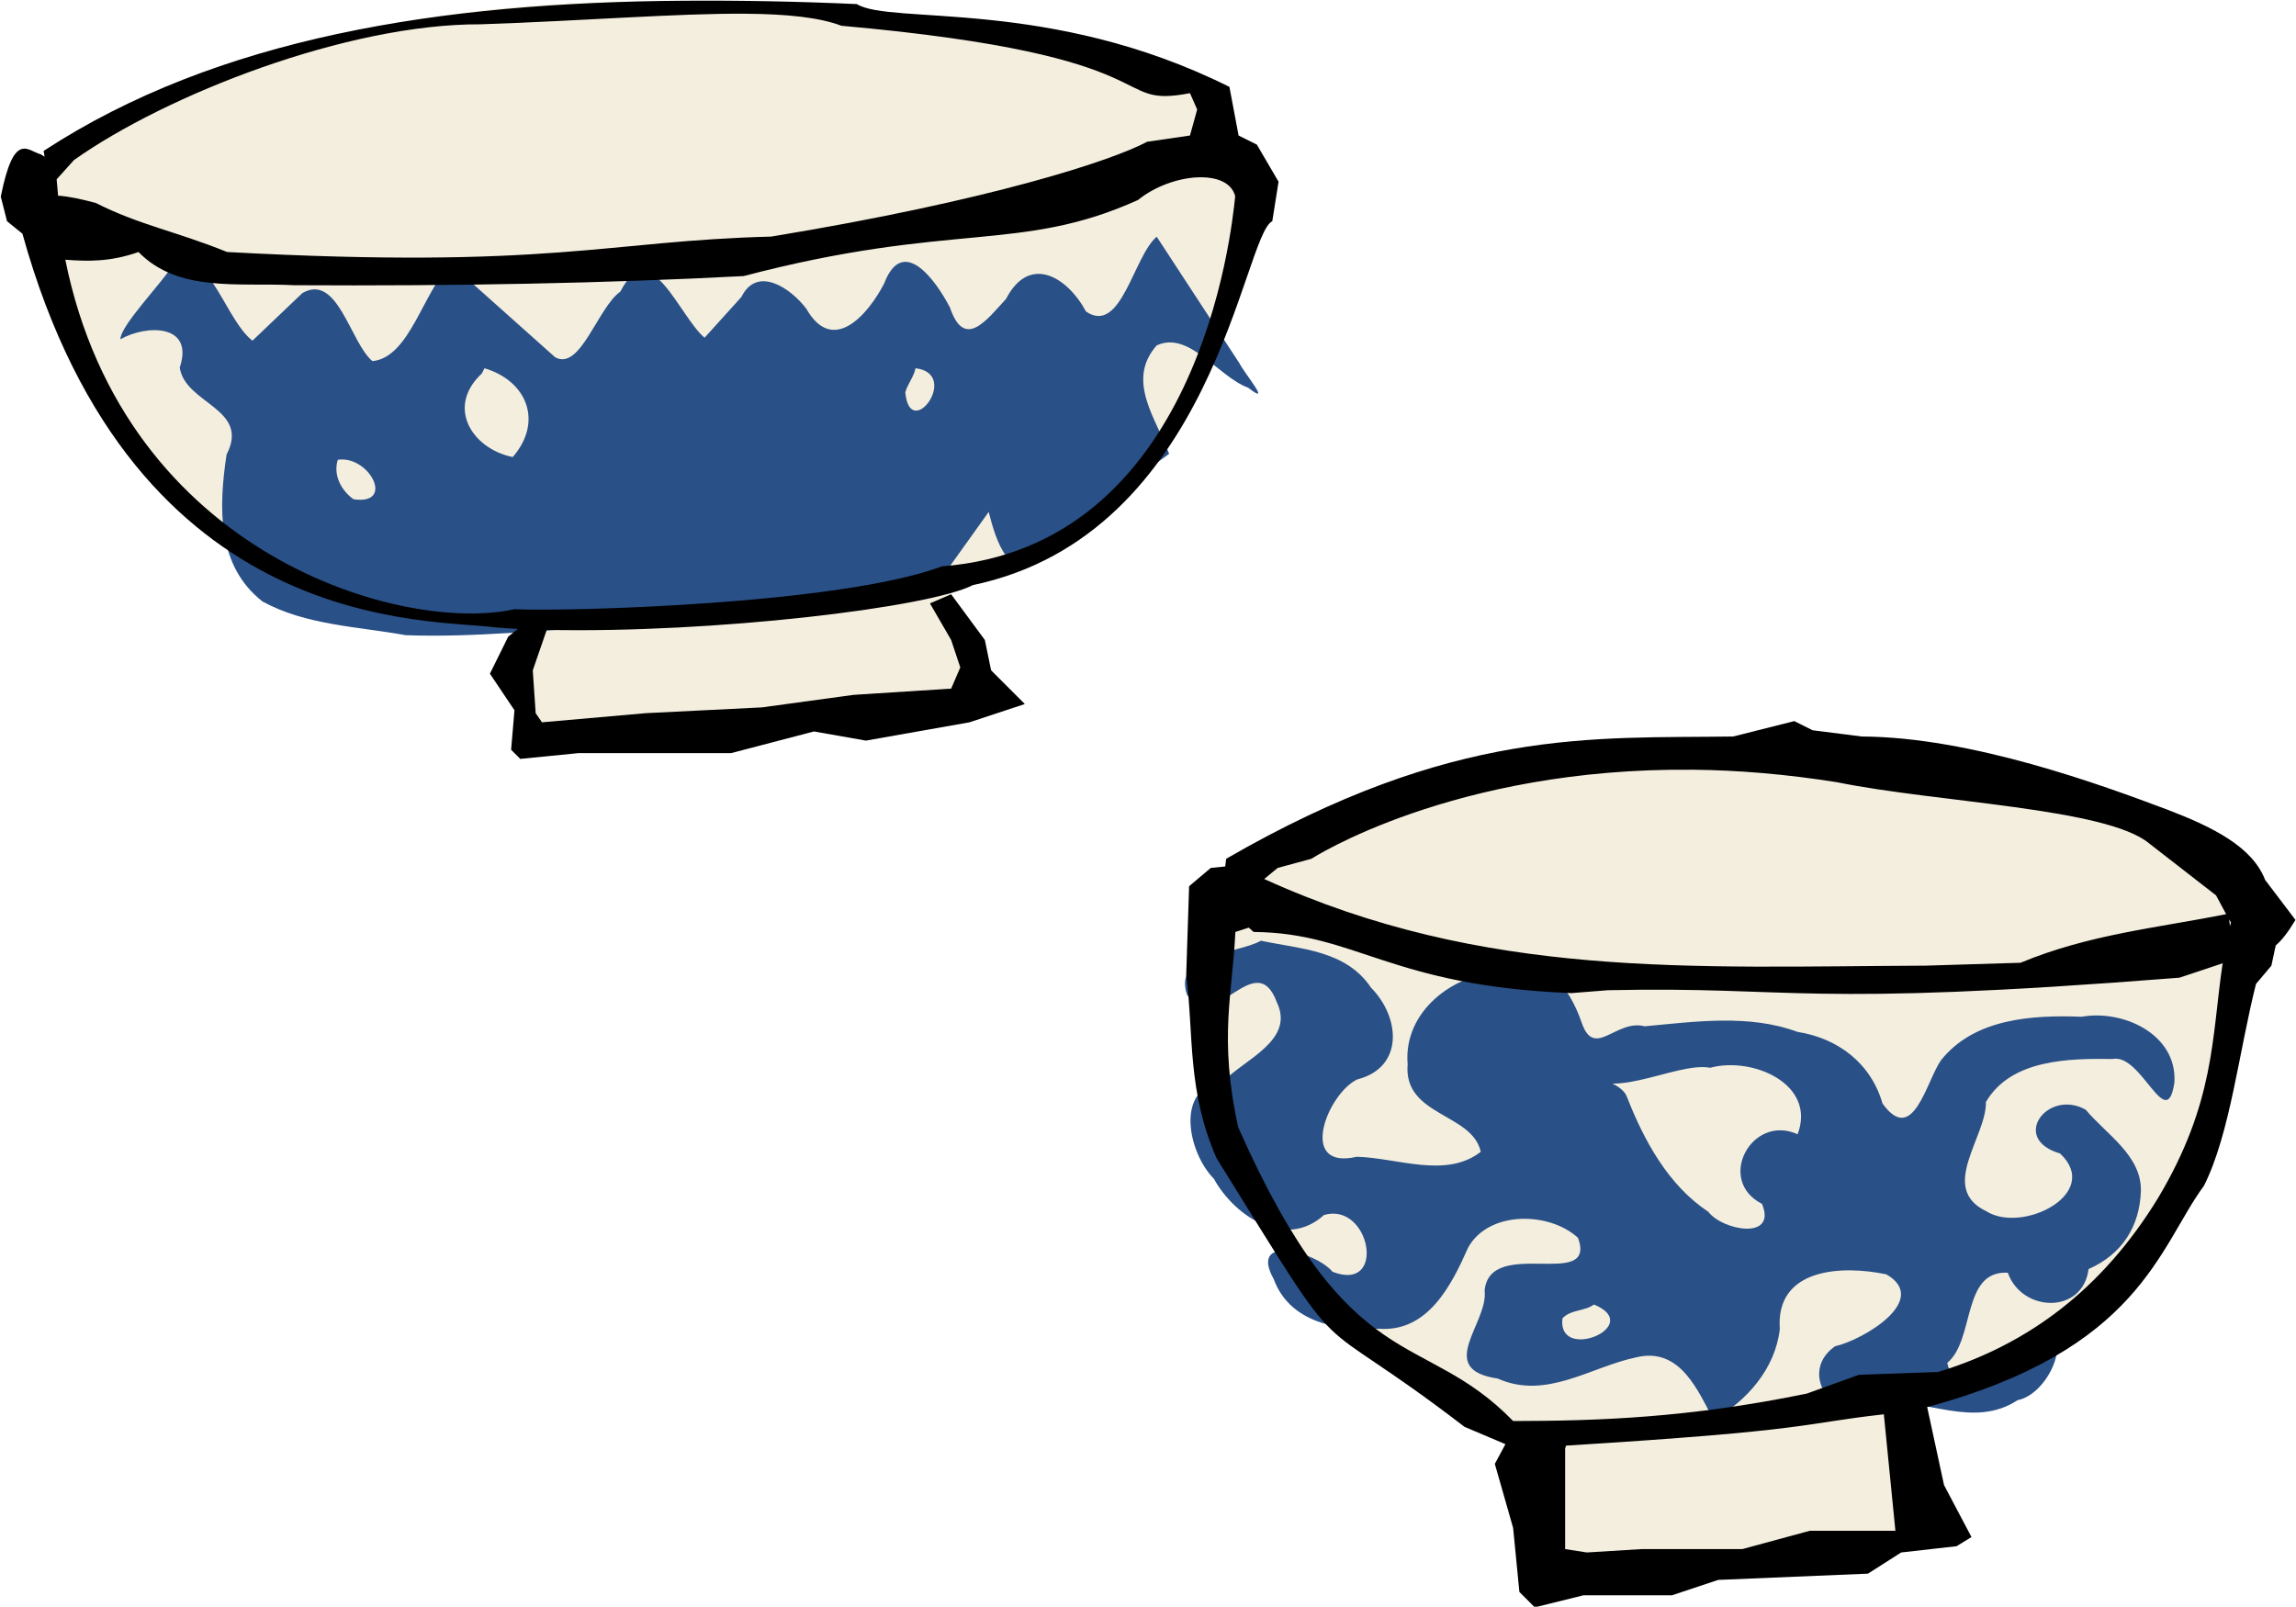
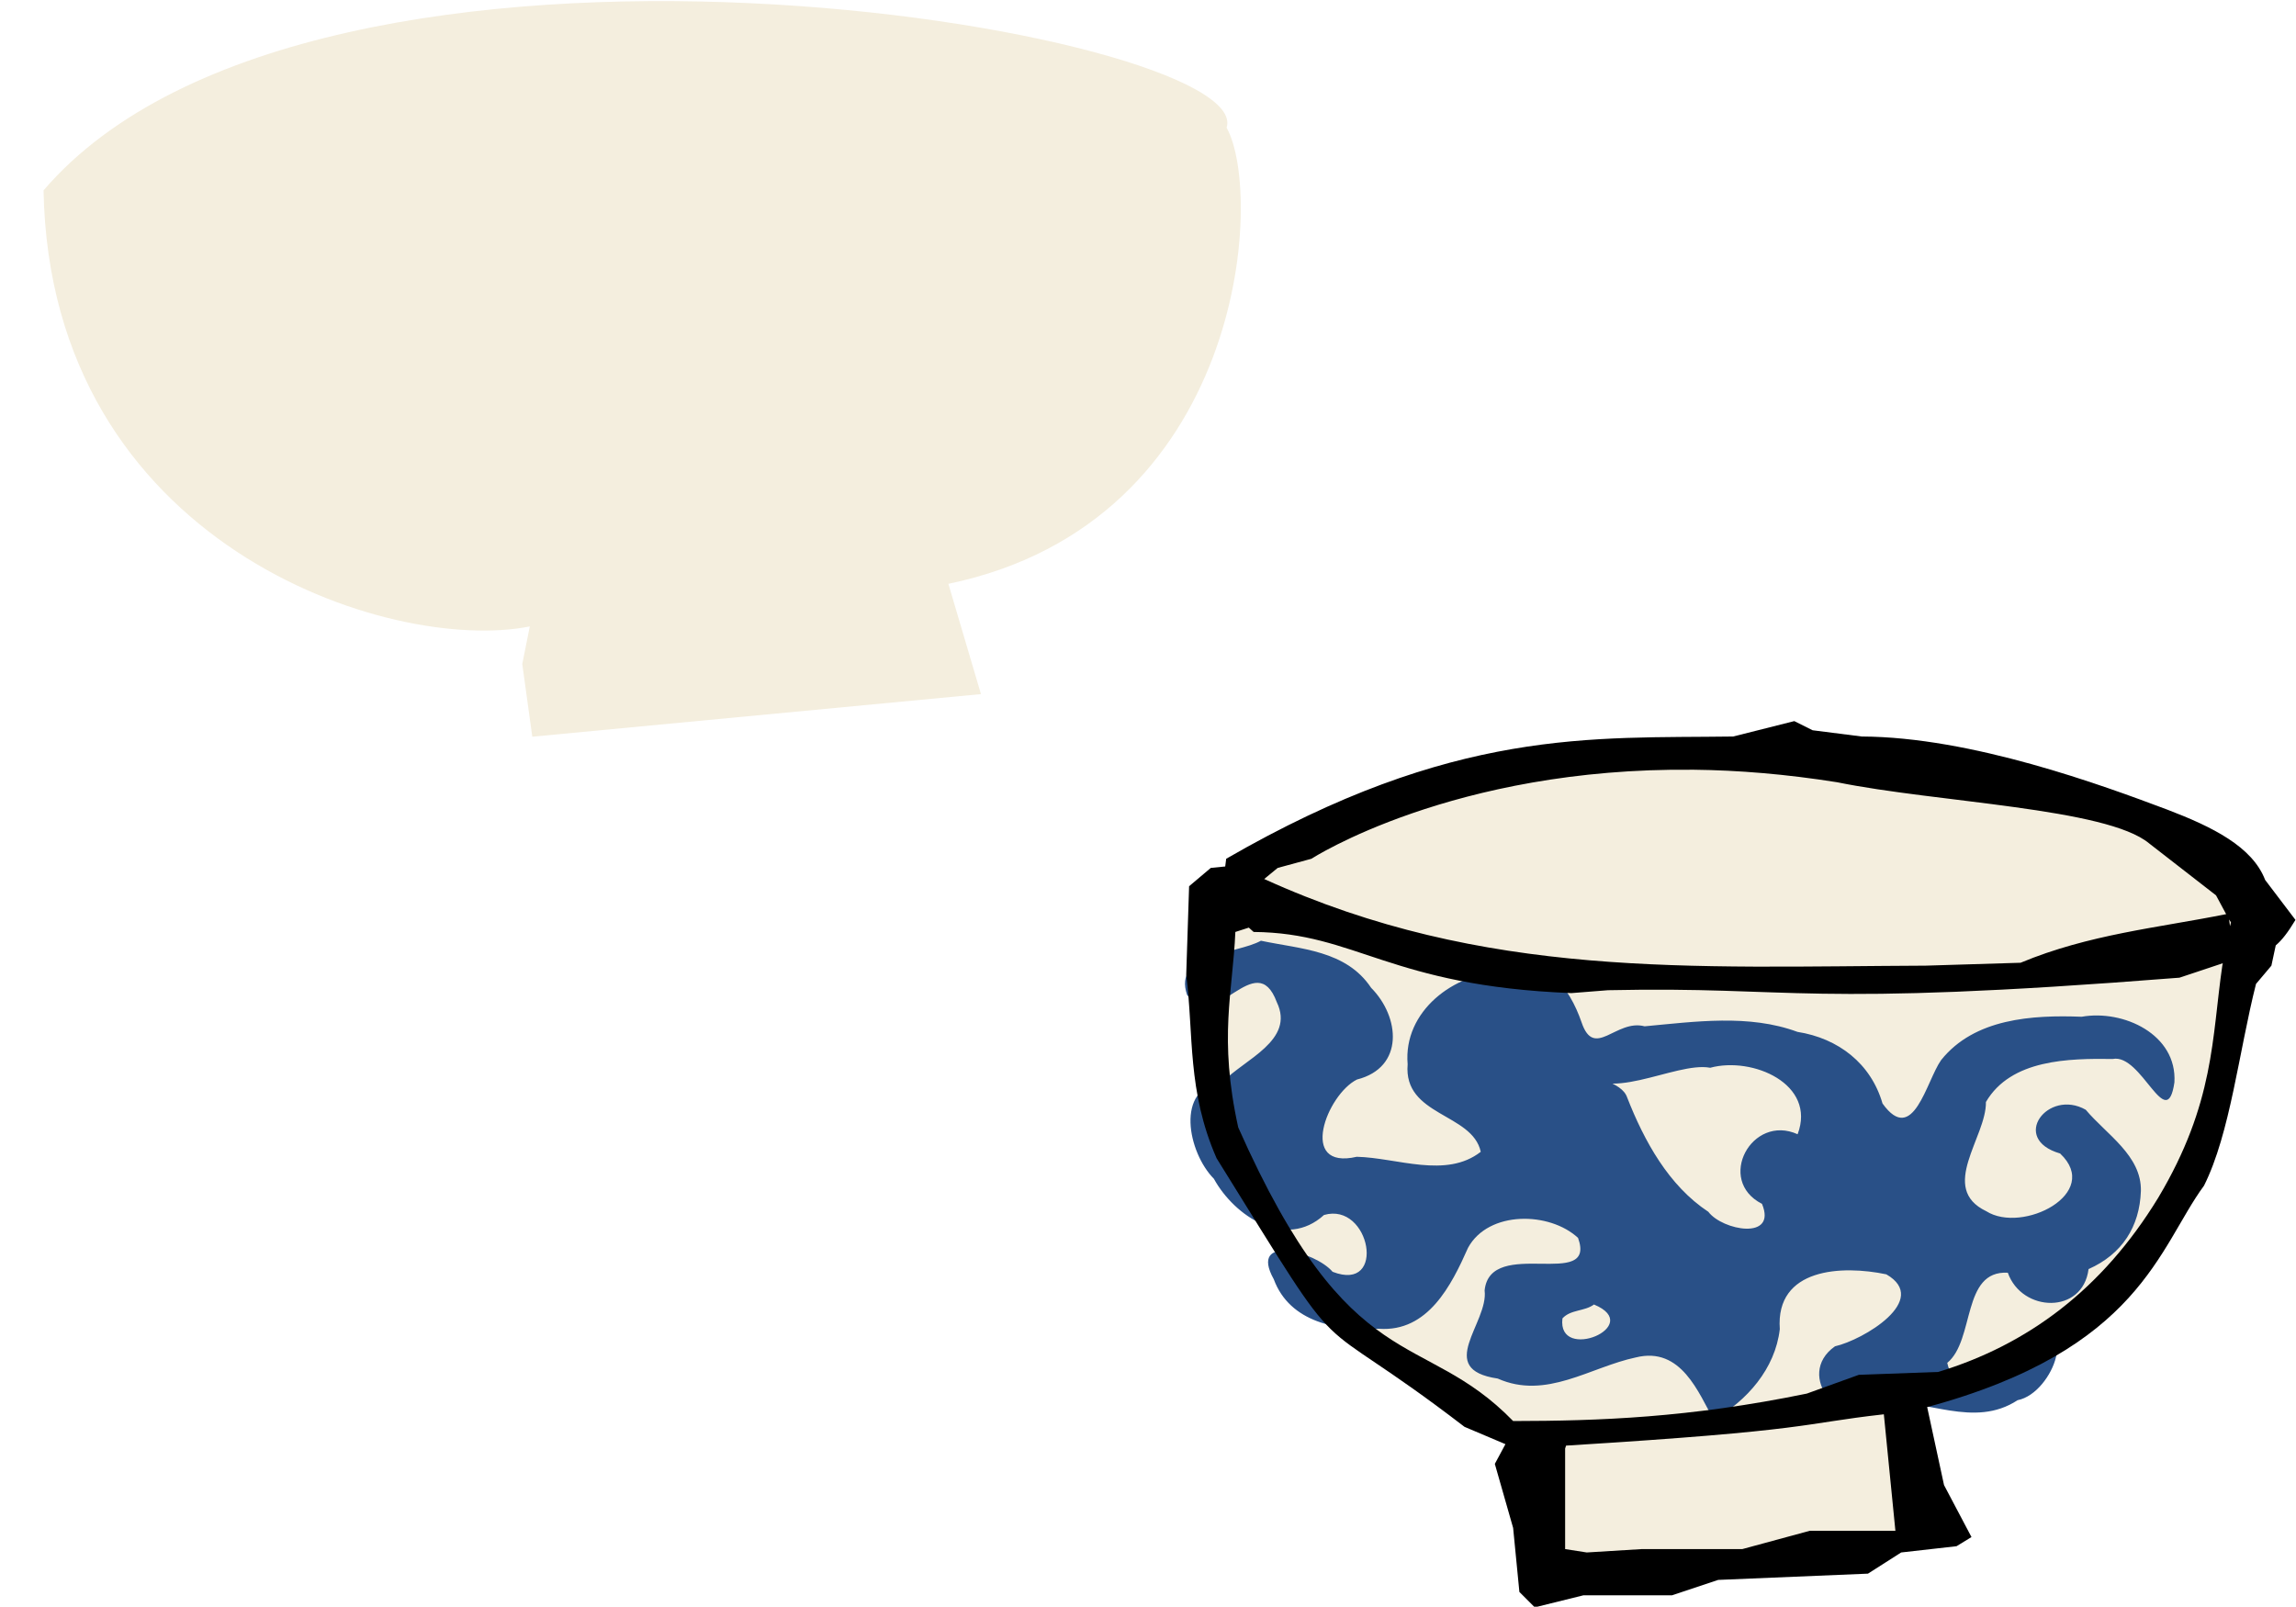
<svg xmlns="http://www.w3.org/2000/svg" viewBox="0 0 149.03 104.3">
  <defs>
    <filter id="a" color-interpolation-filters="sRGB">
      <feGaussianBlur stdDeviation=".445" />
    </filter>
    <filter id="b" color-interpolation-filters="sRGB">
      <feGaussianBlur stdDeviation=".429" />
    </filter>
  </defs>
  <path d="M2.826 12.357c.427 22.999 22.512 30.121 31.562 28.309l-.488 2.44.65 4.719 29.123-2.766-2.115-7.159c19.238-3.995 20.499-25.272 18.059-29.61C81.65 2.037 20.604-8.375 2.826 12.358z" color="#000" fill="#f4eede" />
-   <path d="M2562.2 1422.3c-2.7 2.286-4.113 11.424-8.177 8.659-2.193-4.07-6.578-6.647-9.25-1.467-2.243 2.427-4.815 5.957-6.49 1.011-1.624-3.139-5.449-8.49-7.623-2.776-1.882 3.62-5.933 8.288-9.001 2.906-1.809-2.394-5.689-5.032-7.507-1.366l-4.265 4.72c-2.924-2.443-6.304-12.083-9.746-5.329-2.588 1.787-4.635 9.245-7.551 7.582l-12.046-10.752c-3.24 3.148-4.745 10.778-9.084 11.208-2.564-2.12-4.018-10.257-8.112-7.87l-5.773 5.506c-3.103-2.444-4.745-10.017-8.777-9.3-1.821 2.818-6.46 7.48-6.505 9.137 3.014-1.714 8.57-1.806 6.873 3.265.606 4.227 8.194 4.723 5.418 10.066-.914 6.048-1.164 12.854 4.162 17.013 4.996 2.74 11.004 2.889 16.538 3.893 8.273.313 16.53-.718 24.796-.999 11.9-.82 23.746-2.268 35.62-3.388l7.062-9.875c.776 3.113 2.53 8.892 5.895 4.218l14.98-10.937c-1.473-4.065-5.04-8.472-1.435-12.55 3.75-1.743 7.055 3.598 10.598 4.905 2.845 2.227-.436-1.642-1.027-2.835l-9.572-14.645zm-77.781 15.219c4.958 1.473 6.806 6.21 3.272 10.279-4.69-.955-7.769-5.778-3.568-9.68l.296-.599zm49.875 0c5.277.63-.655 8.623-1.184 2.782.281-.976.987-1.777 1.184-2.782zm-66.844 10.594c3.626-.556 6.699 5.28 1.827 4.568-1.433-1-2.385-2.818-1.827-4.568z" transform="translate(-1362.314 -782.543) scale(.561)" filter="url(#a)" fill="#295087" />
-   <path d="M44.426.047C28.574.155 14.1 2.432 2.832 9.797l.062.375-.25-.156C1.784 9.793.91 8.469.05 12.766l.406 1.594 1 .812c7.294 26.266 26.65 24.967 30.75 25.562.46.03.93.073 1.407.094l-.625.5-1.188 2.406 1.594 2.375-.219 2.562.594.594 3.781-.375h9.906l5.375-1.406 3.375.594 6.72-1.188 3.593-1.187-2.188-2.188-.406-1.969-2.187-2.968-1.375.593 1.375 2.375.593 1.782-.593 1.375-6.344.406-5.938.812-7.53.375-6.75.594-.407-.594-.188-2.78.907-2.626c10.852.228 24.84-1.45 27.656-2.906 15.649-3.282 17.52-22.7 19.438-23.625l.406-2.563-1.406-2.406-1.188-.594L79.8 5.64C68.16-.17 57.821 1.633 55.613.265 51.831.094 48.084.022 44.425.047zm3.969.844c2.675.02 4.795.237 6.219.781 21.889 1.95 17.254 5.406 22.625 4.375l.468 1.062-.468 1.688-2.782.406c-2.242 1.208-10.153 3.815-24.406 6.156-10.71.271-14.276 2.138-35.312 1-3.325-1.348-5.669-1.742-8.531-3.187-.891-.235-1.742-.429-2.438-.469l-.094-1.062 1.125-1.25c6.002-4.254 17.746-8.847 26.375-8.813 6.757-.227 12.76-.72 17.22-.687zm29.28 10.625c1.25-.067 2.264.312 2.5 1.219-.242 2.37-2.372 22.75-19.03 24.03-6.624 2.477-24.39 2.944-27.75 2.782-7.17 1.604-25.265-3.422-29.156-22.688 1.441.114 2.928.147 4.75-.5 2.6 2.66 6.536 1.97 10.125 2.156 10.496.06 20.247-.125 29.156-.594 13.532-3.552 17.96-1.489 25.594-4.937 1.063-.866 2.545-1.402 3.812-1.47z" />
  <g>
    <path d="M79.165 58.402c-4.658 25.222 16.314 32.599 19.523 35.467l2.603 8.46 24.08-2.44-.652-8.948c20.976-8.494 18.566-20.174 21.476-30.261 3.547-8.605-45.918-21.22-67.03-2.278z" color="#000" fill="#f4eede" />
    <path d="M2572.8 1555.2c-2.897 1.597-10.18 1.396-8.552 6.253 3.19 4.702 7.95-5.696 10.387.858 2.13 4.426-3.754 6.607-6.247 9.217-5.612.672-4.01 8.222-1.034 11.215 2.403 4.373 8.307 8.232 12.742 4.192 5.356-1.554 7.303 9.037.995 6.574-2.012-2.369-9.744-4.403-6.809.856 1.857 5.04 7.455 6.007 12.174 5.737 5.658.402 8.377-5.016 10.31-9.38 2.367-4.318 9.436-4.19 12.723-1.135 2.223 6.154-10.159-.206-10.81 6.075.475 3.78-5.816 9.126 1.515 10.201 5.609 2.495 10.705-1.329 15.98-2.444 5.26-1.31 7.269 4.155 9.012 7.205 3.82-2.177 7.114-5.877 7.646-10.48-.513-7.104 7.216-7.414 12.325-6.341 5.134 2.963-2.693 7.602-5.939 8.328-4.803 3.369.873 10.16 5.225 6.456 5.307-.436 10.831 3.1 15.903-.221 4.22-.82 7.366-10.036.757-7.263-2.572.942-7.794 8.06-8.897 2.946 3.22-2.646 1.65-10.728 7.007-10.433 1.622 4.61 8.678 4.845 9.343-.42 3.873-1.72 5.91-4.893 6.055-9.042.086-4.102-3.978-6.53-6.381-9.395-4.377-2.484-8.82 3.366-2.967 5.06 4.91 4.62-4.365 9.334-8.546 6.678-5.557-2.663.036-8.567-.037-12.636 2.903-4.96 9.62-5.044 14.672-4.979 3.343-.675 6.241 8.774 7.137 2.714.334-5.552-5.894-8.456-10.732-7.6-5.688-.218-12.4.182-16.26 5.014-1.705 2.396-3.222 9.99-6.78 5.026-1.34-4.629-5.108-7.545-9.841-8.29-5.615-2.077-11.844-1.183-17.684-.644-3.312-.882-5.825 3.889-7.296-.461-1.403-4.056-4.275-8.023-9.05-5.873-5.704.138-11.601 4.587-11.074 10.721-.518 6.017 7.483 5.633 8.46 10.134-4.024 3.139-9.679.685-14.347.577-6.838 1.582-3.456-7.208.023-8.94 5.51-1.396 4.98-7.249 1.64-10.613-2.91-4.36-8.152-4.472-12.746-5.447zm36.828 14.518c2.57 4.809 11.085-.595 15.153.182 4.89-1.33 12.311 1.88 10.114 7.692-5.309-2.4-9.478 5.331-4.122 8.055 1.773 4.265-4.567 3.088-6.208.921-4.601-3.04-7.426-8.21-9.391-13.229-.645-1.905-4.132-2.13-5.547-3.621zm1.703 27.576c5.972 2.47-4.28 6.766-3.647 1.61.944-1.045 2.56-.803 3.647-1.61z" transform="translate(-1361.495 -811.398) scale(.561)" filter="url(#b)" fill="#295087" />
    <path d="M116.465 46.812l-3.969 1c-9.124.13-18.106-.615-32.906 7.937l-.063.5-.937.094-1.407 1.188-.187 5.75c.496 3.912.051 7.52 1.969 11.906 9.097 14.634 5.348 9.189 16.094 17.438l2.656 1.125-.688 1.28 1.188 4.157.406 4.156 1 1 3.156-.781h5.75l3-1 9.72-.406 2.155-1.375 3.594-.406.97-.594-1.782-3.375-1.094-5.063c13.84-3.734 15.018-10.36 17.97-14.375 1.703-3.4 2.263-8.707 3.374-13.094l1-1.187.281-1.313c.01-.008.022-.023.031-.03.363-.306.761-.813 1.25-1.626l-1.968-2.594c-.831-2.163-3.421-3.445-6.344-4.562-4.231-1.59-12.712-4.72-19.844-4.75l-3.187-.406-1.188-.594zm-6.531 3.156c2.892.032 5.996.286 9.312.813 6.462 1.318 17.49 1.667 20.25 3.968l4.344 3.375.656 1.22c-4.444.89-8.9 1.304-13.344 3.155l-6.156.188c-15.296.066-28.64.879-42.938-5.625l.875-.719 2.187-.594s9.194-5.953 24.812-5.78zm34.75 9.719l.125.187-.062.25-.062-.437zm-63.625.531l.312.281c6.679.06 8.789 3.503 20.625 3.97l2.375-.188c12.365-.265 12.356 1.139 37.094-.813l2.813-.937-.031.156c-.686 4.674-.482 8.894-4.157 15.062-3.653 5.984-8.512 9.558-14.28 11.312l-5.157.188-3.375 1.218c-7.652 1.573-13.498 1.774-19.062 1.782-5.915-6.085-10.499-2.499-17.844-19.062-1.288-5.853-.354-8.764-.187-12.688l.875-.282zm41.219 31.594l.75 7.563h-5.563l-4.375 1.187h-6.531l-3.563.219-1.406-.219v-6.531l.062-.187c16.134-.996 15.118-1.415 20.625-2.032z" />
  </g>
</svg>